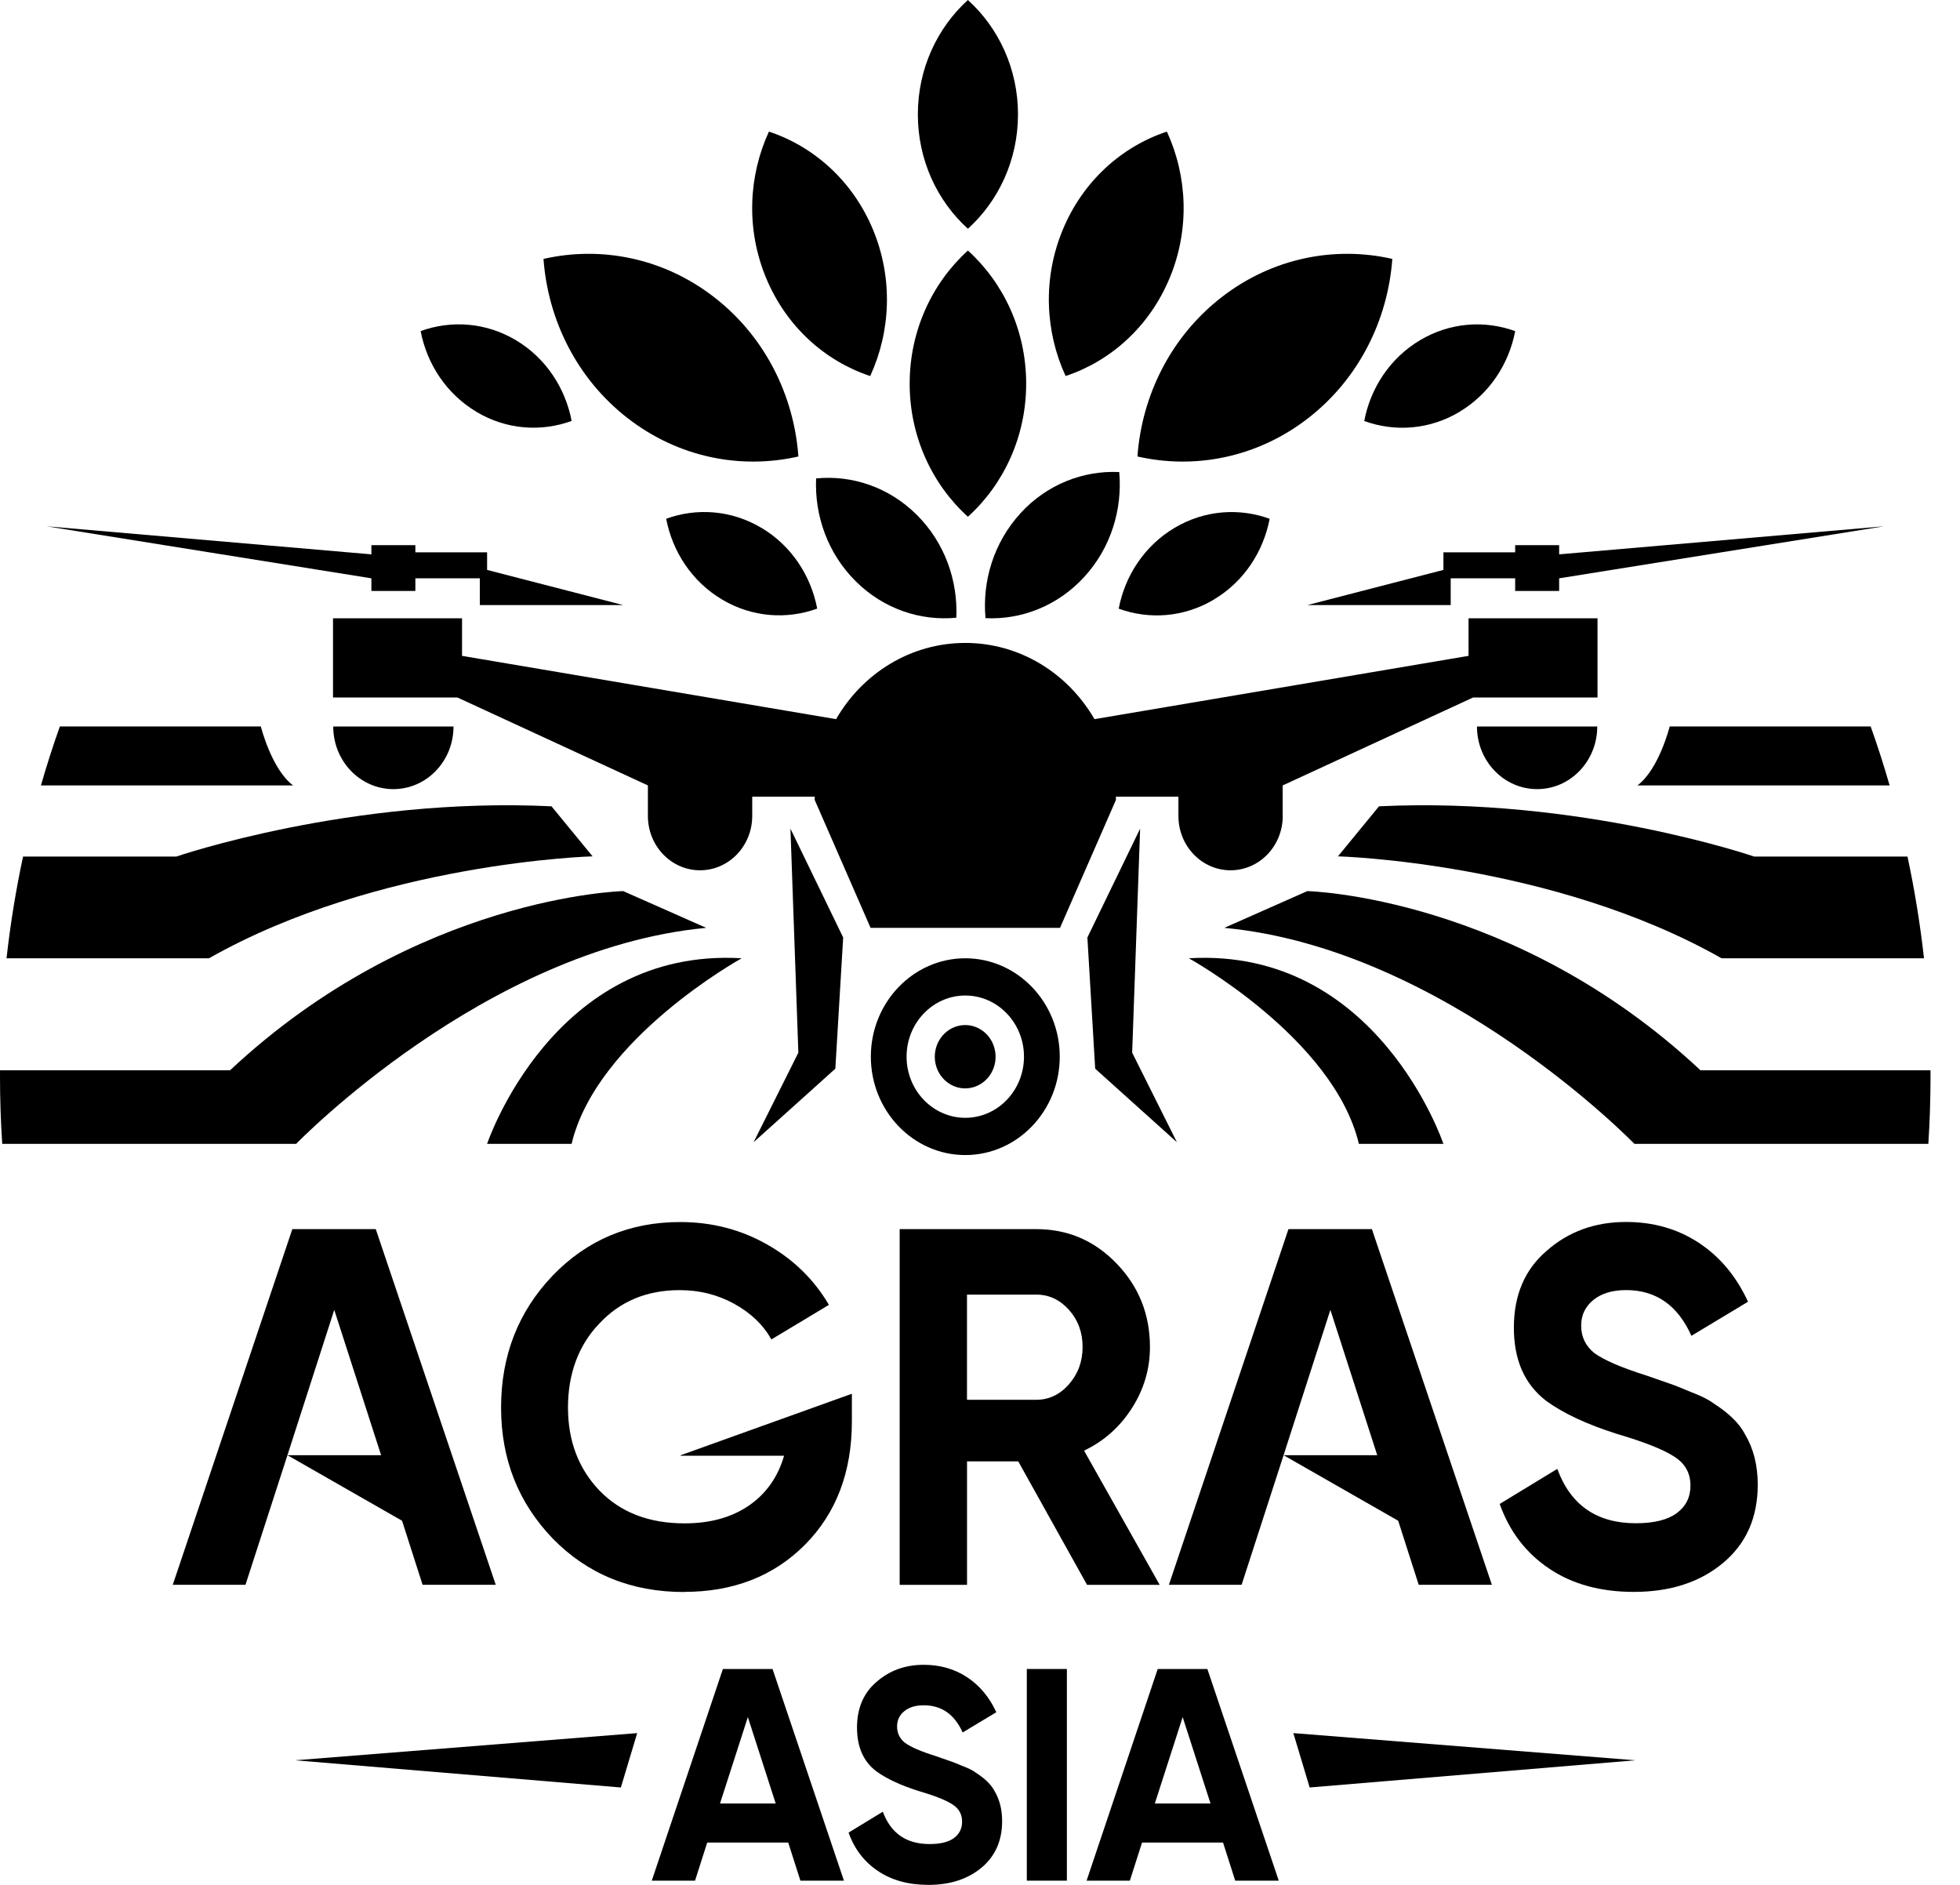
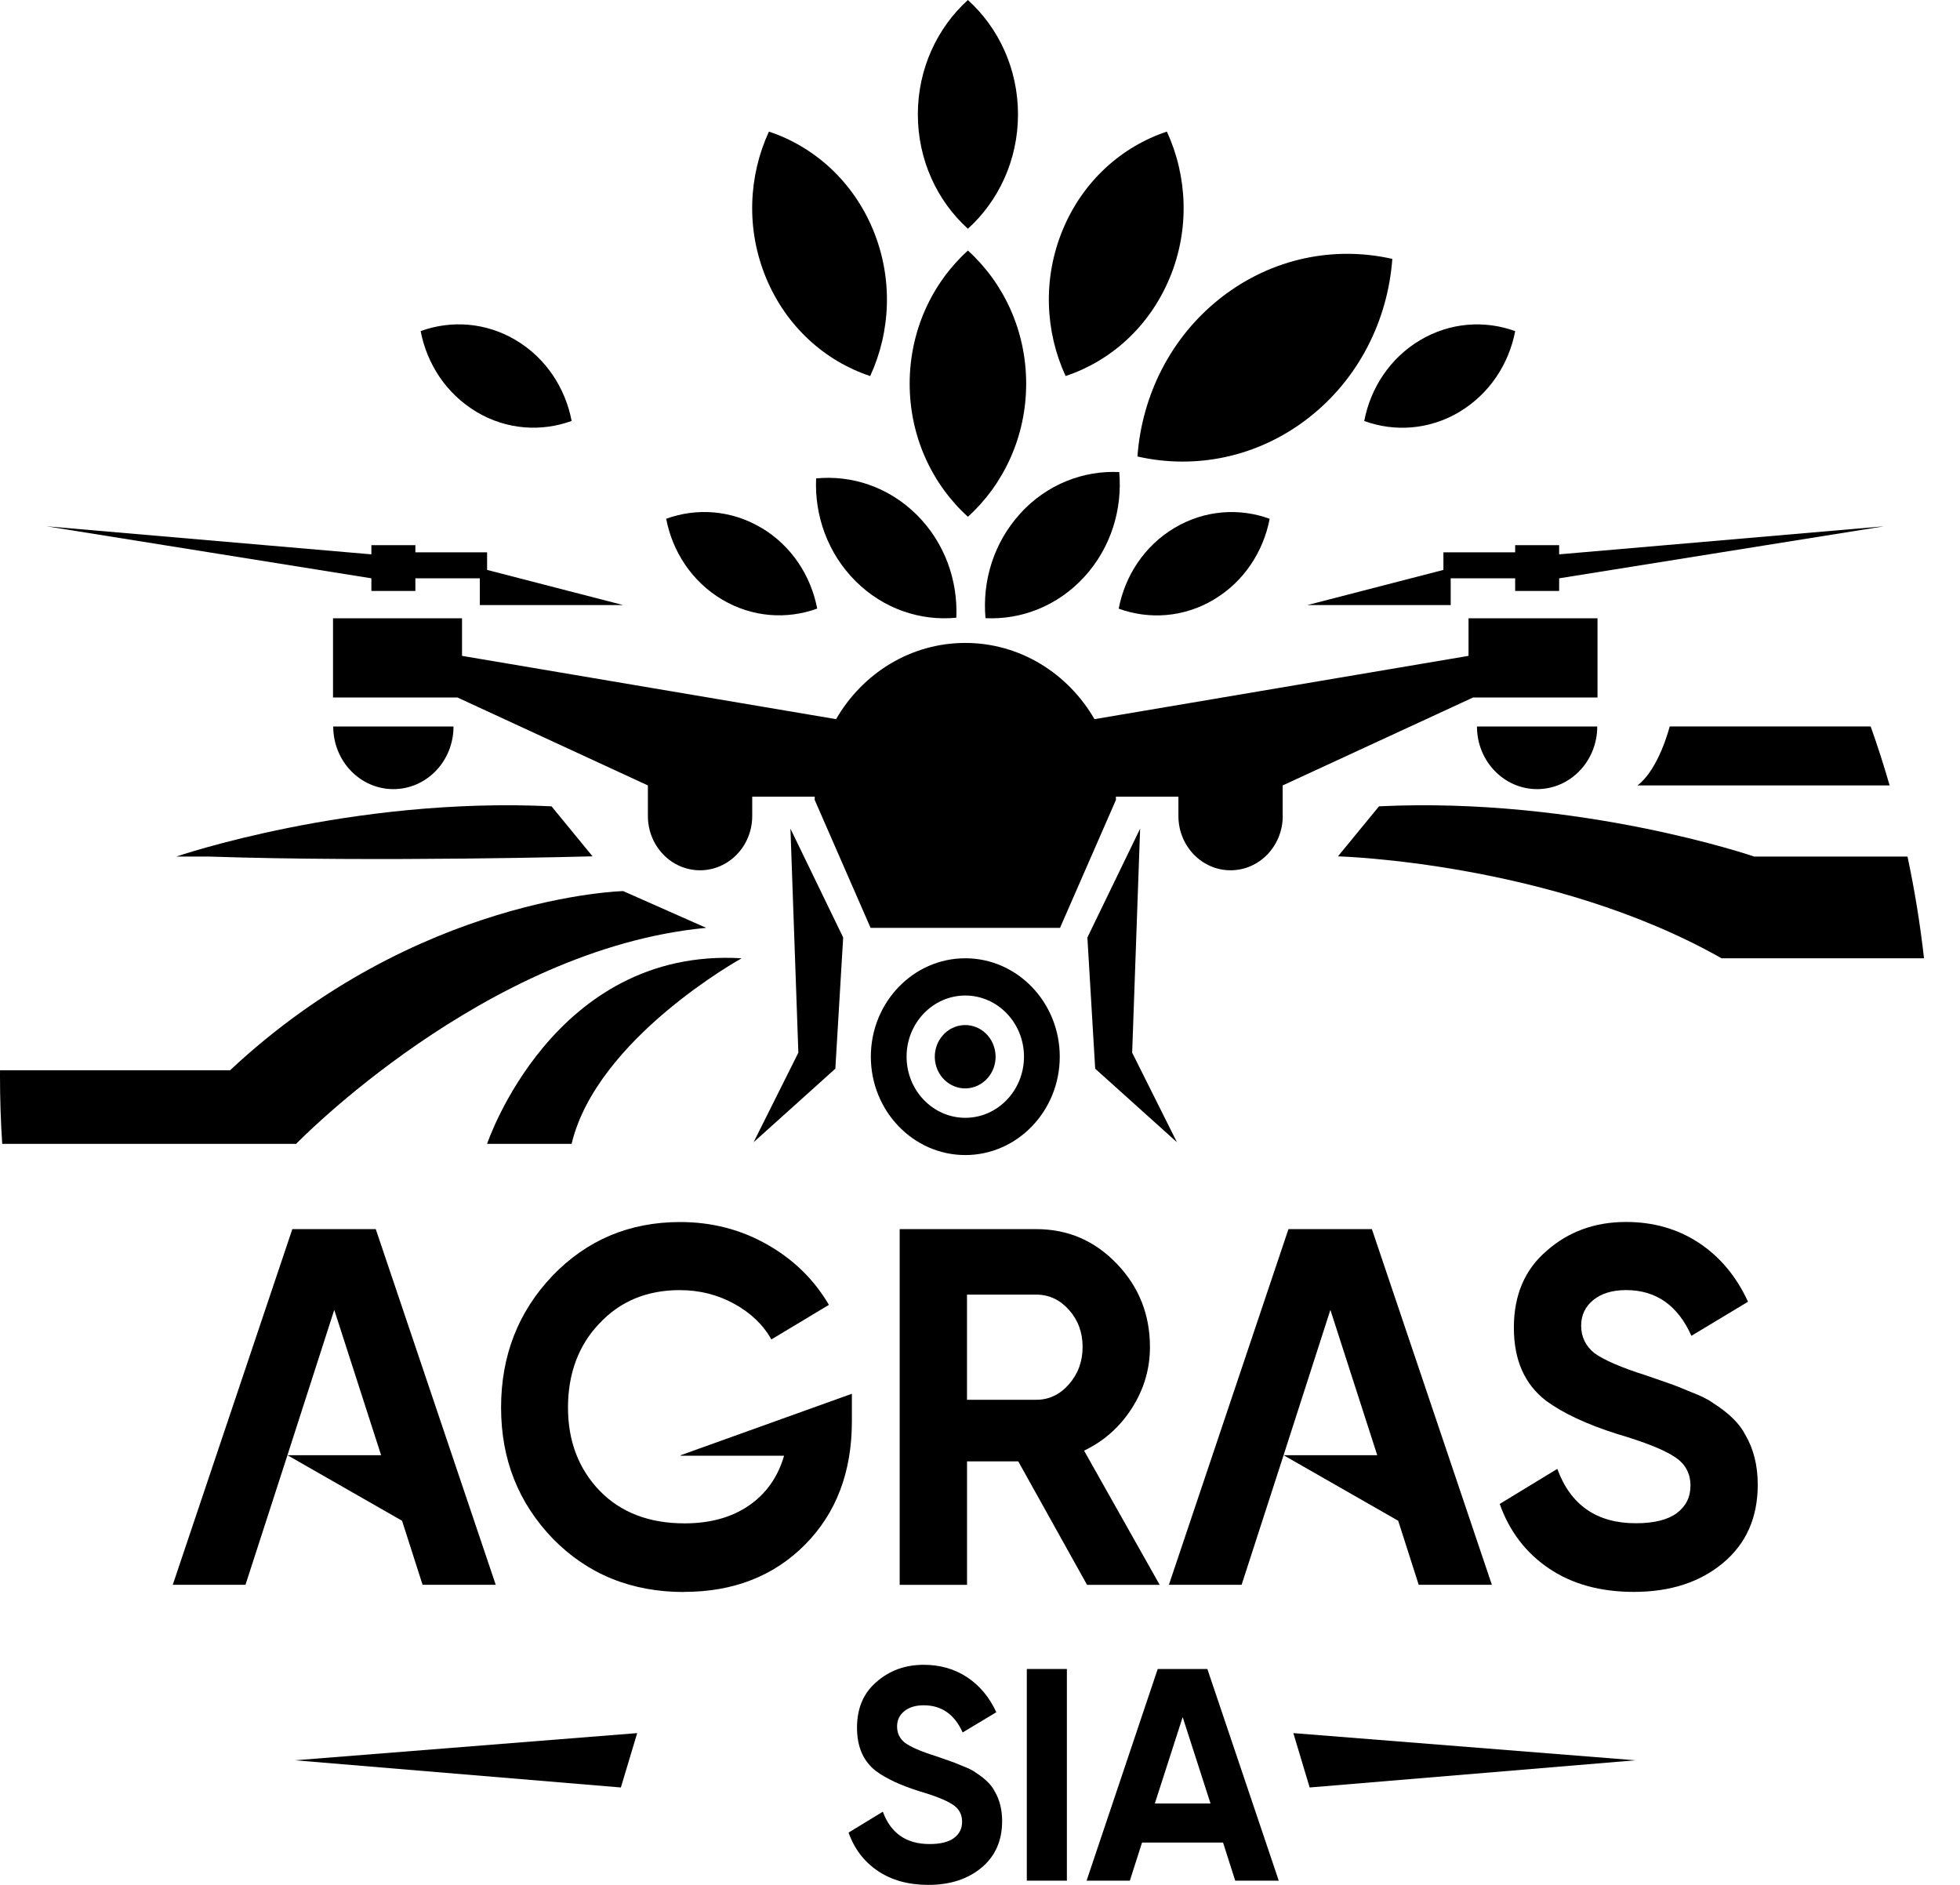
<svg xmlns="http://www.w3.org/2000/svg" width="52" height="50" viewBox="0 0 52 50" fill="none">
  <path d="M25.679 13.708C26.626 12.851 27.225 11.586 27.225 10.177C27.225 8.768 26.626 7.504 25.679 6.646C24.733 7.504 24.134 8.768 24.134 10.177C24.134 11.586 24.733 12.851 25.679 13.708Z" fill="black" />
  <path d="M31.034 7.371C31.57 6.078 31.501 4.67 30.958 3.491C29.762 3.888 28.731 4.801 28.195 6.096C27.659 7.389 27.728 8.797 28.271 9.975C29.466 9.579 30.497 8.665 31.033 7.371H31.034Z" fill="black" />
  <path d="M23.087 9.975C23.63 8.797 23.698 7.389 23.163 6.096C22.627 4.802 21.596 3.888 20.4 3.491C19.857 4.67 19.788 6.078 20.324 7.371C20.86 8.665 21.891 9.579 23.085 9.975H23.087Z" fill="black" />
  <path d="M27.072 13.618C26.364 14.392 26.057 15.412 26.146 16.398C27.095 16.444 28.059 16.076 28.767 15.303C29.475 14.53 29.782 13.509 29.694 12.522C28.743 12.477 27.779 12.844 27.071 13.617L27.072 13.618Z" fill="black" />
  <path d="M25.372 16.387C25.416 15.396 25.063 14.393 24.321 13.655C23.578 12.918 22.599 12.598 21.652 12.691C21.608 13.68 21.961 14.683 22.704 15.421C23.446 16.158 24.426 16.478 25.373 16.386L25.372 16.387Z" fill="black" />
  <path d="M34.705 11.094C36.054 10.048 36.82 8.487 36.939 6.868C35.415 6.521 33.759 6.838 32.41 7.884C31.061 8.93 30.295 10.49 30.177 12.109C31.7 12.457 33.356 12.14 34.705 11.094Z" fill="black" />
-   <path d="M16.654 11.094C18.004 12.14 19.658 12.457 21.182 12.109C21.064 10.49 20.298 8.93 18.948 7.884C17.598 6.838 15.944 6.521 14.419 6.868C14.538 8.487 15.304 10.048 16.654 11.094Z" fill="black" />
  <path d="M25.679 6.068C26.492 5.332 27.008 4.245 27.008 3.034C27.008 1.824 26.493 0.737 25.679 0C24.866 0.737 24.351 1.824 24.351 3.034C24.351 4.245 24.865 5.332 25.679 6.068Z" fill="black" />
  <path d="M20.199 14.002C19.4 13.526 18.48 13.468 17.674 13.761C17.841 14.632 18.356 15.428 19.156 15.903C19.955 16.379 20.875 16.437 21.681 16.144C21.514 15.272 20.999 14.476 20.2 14.001L20.199 14.002Z" fill="black" />
  <path d="M32.204 15.904C33.003 15.429 33.518 14.633 33.685 13.762C32.88 13.469 31.96 13.527 31.161 14.003C30.362 14.478 29.846 15.274 29.68 16.146C30.486 16.439 31.405 16.381 32.205 15.905L32.204 15.904Z" fill="black" />
  <path d="M38.718 10.926C39.517 10.45 40.032 9.655 40.199 8.784C39.394 8.491 38.474 8.549 37.675 9.024C36.876 9.5 36.36 10.295 36.194 11.168C37 11.461 37.919 11.403 38.719 10.927L38.718 10.926Z" fill="black" />
  <path d="M12.641 10.926C13.44 11.402 14.36 11.46 15.166 11.166C14.999 10.294 14.484 9.499 13.685 9.023C12.886 8.548 11.966 8.49 11.16 8.783C11.327 9.654 11.842 10.449 12.642 10.925L12.641 10.926Z" fill="black" />
  <path d="M22.162 28.349L22.37 24.869L20.971 21.982L21.181 27.924L19.993 30.3L22.162 28.349Z" fill="black" />
  <path d="M9.853 15.676H11.02V15.341H12.73V16.051H16.534L12.923 15.118V14.651H11.02V14.461H9.853V14.705L1.235 13.961L9.853 15.341V15.676Z" fill="black" />
  <path d="M10.437 20.933C11.319 20.933 12.032 20.189 12.032 19.272H8.841C8.841 20.19 9.556 20.933 10.436 20.933H10.437Z" fill="black" />
-   <path d="M15.721 22.716L14.632 21.389C9.309 21.132 4.678 22.722 4.678 22.722H0.612C0.422 23.605 0.276 24.505 0.173 25.42H5.545C10.037 22.873 15.721 22.716 15.721 22.716Z" fill="black" />
+   <path d="M15.721 22.716L14.632 21.389C9.309 21.132 4.678 22.722 4.678 22.722H0.612H5.545C10.037 22.873 15.721 22.716 15.721 22.716Z" fill="black" />
  <path d="M18.736 24.613L16.534 23.638C16.534 23.638 11.046 23.765 6.105 28.39H0.001C0 28.439 0 28.489 0 28.539C0 29.145 0.019 29.747 0.059 30.343H7.857C7.857 30.343 12.868 25.165 18.736 24.613Z" fill="black" />
  <path d="M19.677 25.42C14.668 25.123 12.923 30.343 12.923 30.343H15.165C15.831 27.542 19.677 25.42 19.677 25.42Z" fill="black" />
-   <path d="M6.92 19.271H1.588C1.405 19.784 1.238 20.306 1.086 20.835H7.776C7.205 20.408 6.92 19.271 6.92 19.271Z" fill="black" />
  <path d="M34.03 21.645V20.835L39.083 18.502H42.383V16.401H38.961V17.398L29.037 19.077C28.338 17.866 27.064 17.055 25.61 17.055C24.155 17.055 22.88 17.866 22.182 19.077L12.258 17.398V16.401H8.835V18.502H12.136L17.189 20.835V21.645C17.189 22.441 17.808 23.086 18.573 23.086C19.337 23.086 19.957 22.441 19.957 21.645V21.133H21.614L21.616 21.126C21.616 21.157 21.614 21.187 21.614 21.218L23.097 24.613H28.123L29.607 21.218C29.607 21.187 29.606 21.157 29.605 21.126L29.607 21.133H31.264V21.645C31.264 22.441 31.883 23.086 32.648 23.086C33.413 23.086 34.032 22.441 34.032 21.645H34.03Z" fill="black" />
  <path d="M28.849 24.869L29.056 28.349L31.225 30.3L30.037 27.924L30.248 21.982L28.849 24.869Z" fill="black" />
  <path d="M40.198 14.461V14.651H38.295V15.118L34.684 16.051H38.488V15.341H40.198V15.676H41.365V15.341L49.983 13.961L41.365 14.705V14.461H40.198Z" fill="black" />
  <path d="M40.781 20.933C41.663 20.933 42.376 20.189 42.376 19.272H39.185C39.185 20.19 39.9 20.933 40.78 20.933H40.781Z" fill="black" />
  <path d="M36.586 21.389L35.497 22.716C35.497 22.716 41.181 22.873 45.673 25.42H51.045C50.942 24.505 50.796 23.605 50.607 22.722H46.54C46.54 22.722 41.91 21.132 36.586 21.389Z" fill="black" />
-   <path d="M51.217 28.39H45.113C40.172 23.765 34.684 23.638 34.684 23.638L32.482 24.613C38.35 25.165 43.361 30.343 43.361 30.343H51.16C51.199 29.747 51.218 29.145 51.218 28.539C51.218 28.489 51.218 28.439 51.217 28.39Z" fill="black" />
-   <path d="M36.052 30.343H38.294C38.294 30.343 36.55 25.123 31.541 25.42C31.541 25.42 35.385 27.542 36.052 30.343Z" fill="black" />
  <path d="M44.298 19.271C44.298 19.271 44.014 20.408 43.442 20.835H50.133C49.981 20.306 49.813 19.784 49.63 19.271H44.298Z" fill="black" />
  <path d="M11.211 42.039H13.152L9.969 32.604H7.756L4.584 42.039H6.513L7.626 38.602L8.868 34.747L10.111 38.602H7.626L10.667 40.341L11.211 42.039Z" fill="black" />
  <path d="M18.148 42.228C19.459 42.228 20.529 41.81 21.358 40.975C22.187 40.139 22.601 39.047 22.601 37.699V36.972L18.058 38.603V38.616H20.802C20.638 39.182 20.327 39.623 19.87 39.937C19.412 40.252 18.843 40.41 18.162 40.41C17.222 40.41 16.471 40.122 15.911 39.547C15.35 38.964 15.069 38.226 15.069 37.337C15.069 36.448 15.345 35.689 15.897 35.113C16.448 34.52 17.161 34.223 18.032 34.223C18.558 34.223 19.041 34.344 19.481 34.587C19.921 34.83 20.249 35.144 20.465 35.531L21.992 34.614C21.596 33.94 21.048 33.405 20.348 33.01C19.65 32.614 18.882 32.417 18.044 32.417C16.699 32.417 15.568 32.894 14.654 33.846C13.748 34.799 13.294 35.963 13.294 37.337C13.294 38.712 13.751 39.863 14.666 40.815C15.59 41.759 16.75 42.231 18.148 42.231V42.228Z" fill="black" />
  <path d="M30.766 42.039L28.761 38.481C29.287 38.23 29.71 37.854 30.029 37.356C30.348 36.857 30.509 36.316 30.509 35.732C30.509 34.87 30.215 34.132 29.628 33.522C29.041 32.91 28.33 32.605 27.493 32.605H23.869V42.041H25.656V38.766H27.015L28.84 42.041H30.768L30.766 42.039ZM28.36 36.721C28.118 36.995 27.829 37.132 27.492 37.132H25.655V34.342H27.492C27.829 34.342 28.118 34.477 28.36 34.746C28.601 35.016 28.722 35.344 28.722 35.73C28.722 36.115 28.601 36.446 28.36 36.72V36.721Z" fill="black" />
  <path d="M37.639 42.039H39.58L36.397 32.604H34.184L31.012 42.039H32.941L34.054 38.602L35.296 34.747L36.539 38.602H34.054L37.095 40.341L37.639 42.039Z" fill="black" />
  <path d="M45.444 37.214C45.323 37.125 45.133 37.03 44.874 36.931C44.599 36.814 44.404 36.738 44.293 36.701L43.671 36.485C43.016 36.278 42.558 36.081 42.299 35.893C42.066 35.704 41.949 35.461 41.949 35.165C41.949 34.887 42.057 34.659 42.273 34.484C42.488 34.31 42.778 34.222 43.141 34.222C43.934 34.222 44.513 34.626 44.874 35.435L46.376 34.531C46.066 33.857 45.63 33.336 45.069 32.967C44.509 32.599 43.866 32.415 43.141 32.415C42.313 32.415 41.609 32.671 41.031 33.183C40.453 33.678 40.164 34.356 40.164 35.219C40.164 36.081 40.449 36.719 41.019 37.159C41.475 37.492 42.101 37.784 42.895 38.036C43.628 38.252 44.138 38.454 44.422 38.642C44.707 38.822 44.849 39.077 44.849 39.41C44.849 39.716 44.728 39.959 44.486 40.138C44.245 40.317 43.882 40.407 43.4 40.407C42.364 40.407 41.67 39.927 41.316 38.965L39.788 39.895C40.047 40.623 40.483 41.194 41.096 41.607C41.709 42.021 42.459 42.228 43.347 42.228C44.313 42.228 45.102 41.972 45.715 41.459C46.328 40.947 46.634 40.255 46.634 39.384C46.634 38.871 46.522 38.427 46.297 38.049C46.151 37.762 45.866 37.483 45.443 37.214H45.444Z" fill="black" />
-   <path d="M19.179 44.273L17.292 49.888H18.44L18.763 48.877H20.912L21.235 49.888H22.39L20.496 44.273H19.179ZM19.102 47.842L19.841 45.549L20.58 47.842H19.102Z" fill="black" />
  <path d="M25.879 47.016C25.808 46.962 25.694 46.907 25.54 46.847C25.375 46.778 25.26 46.733 25.194 46.712L24.824 46.583C24.433 46.461 24.162 46.343 24.008 46.23C23.868 46.118 23.8 45.974 23.8 45.797C23.8 45.631 23.864 45.496 23.992 45.392C24.121 45.287 24.293 45.236 24.508 45.236C24.981 45.236 25.324 45.476 25.54 45.957L26.433 45.42C26.248 45.019 25.989 44.71 25.656 44.49C25.322 44.271 24.939 44.162 24.508 44.162C24.015 44.162 23.597 44.314 23.252 44.618C22.908 44.912 22.737 45.316 22.737 45.829C22.737 46.343 22.906 46.723 23.245 46.984C23.517 47.183 23.889 47.356 24.361 47.506C24.798 47.634 25.101 47.754 25.271 47.867C25.44 47.974 25.525 48.126 25.525 48.324C25.525 48.505 25.454 48.65 25.309 48.757C25.166 48.864 24.95 48.917 24.662 48.917C24.046 48.917 23.633 48.631 23.422 48.059L22.513 48.613C22.667 49.046 22.926 49.386 23.291 49.631C23.656 49.877 24.102 50 24.631 50C25.206 50 25.676 49.847 26.041 49.543C26.405 49.238 26.587 48.827 26.587 48.308C26.587 48.003 26.521 47.739 26.387 47.514C26.3 47.342 26.131 47.177 25.879 47.017V47.016Z" fill="black" />
  <path d="M28.305 44.273H27.242V49.888H28.305V44.273Z" fill="black" />
  <path d="M30.715 44.273L28.828 49.888H29.976L30.299 48.877H32.448L32.771 49.888H33.926L32.032 44.273H30.715ZM30.638 47.842L31.377 45.549L32.116 47.842H30.638Z" fill="black" />
  <path d="M23.104 28.03C23.104 29.469 24.228 30.64 25.61 30.64C26.992 30.64 28.116 29.469 28.116 28.03C28.116 26.591 26.992 25.42 25.61 25.42C24.228 25.42 23.104 26.591 23.104 28.03ZM27.167 28.03C27.167 28.925 26.469 29.652 25.61 29.652C24.751 29.652 24.052 28.925 24.052 28.03C24.052 27.136 24.751 26.408 25.61 26.408C26.469 26.408 27.167 27.136 27.167 28.03Z" fill="black" />
  <path d="M25.793 28.849C26.226 28.742 26.495 28.29 26.392 27.839C26.29 27.387 25.856 27.108 25.422 27.214C24.989 27.321 24.72 27.773 24.822 28.225C24.925 28.676 25.359 28.956 25.793 28.849Z" fill="black" />
  <path d="M16.472 47.416L16.905 45.974L7.828 46.695L16.472 47.416Z" fill="black" />
  <path d="M34.746 47.416L43.39 46.695L34.313 45.974L34.746 47.416Z" fill="black" />
</svg>